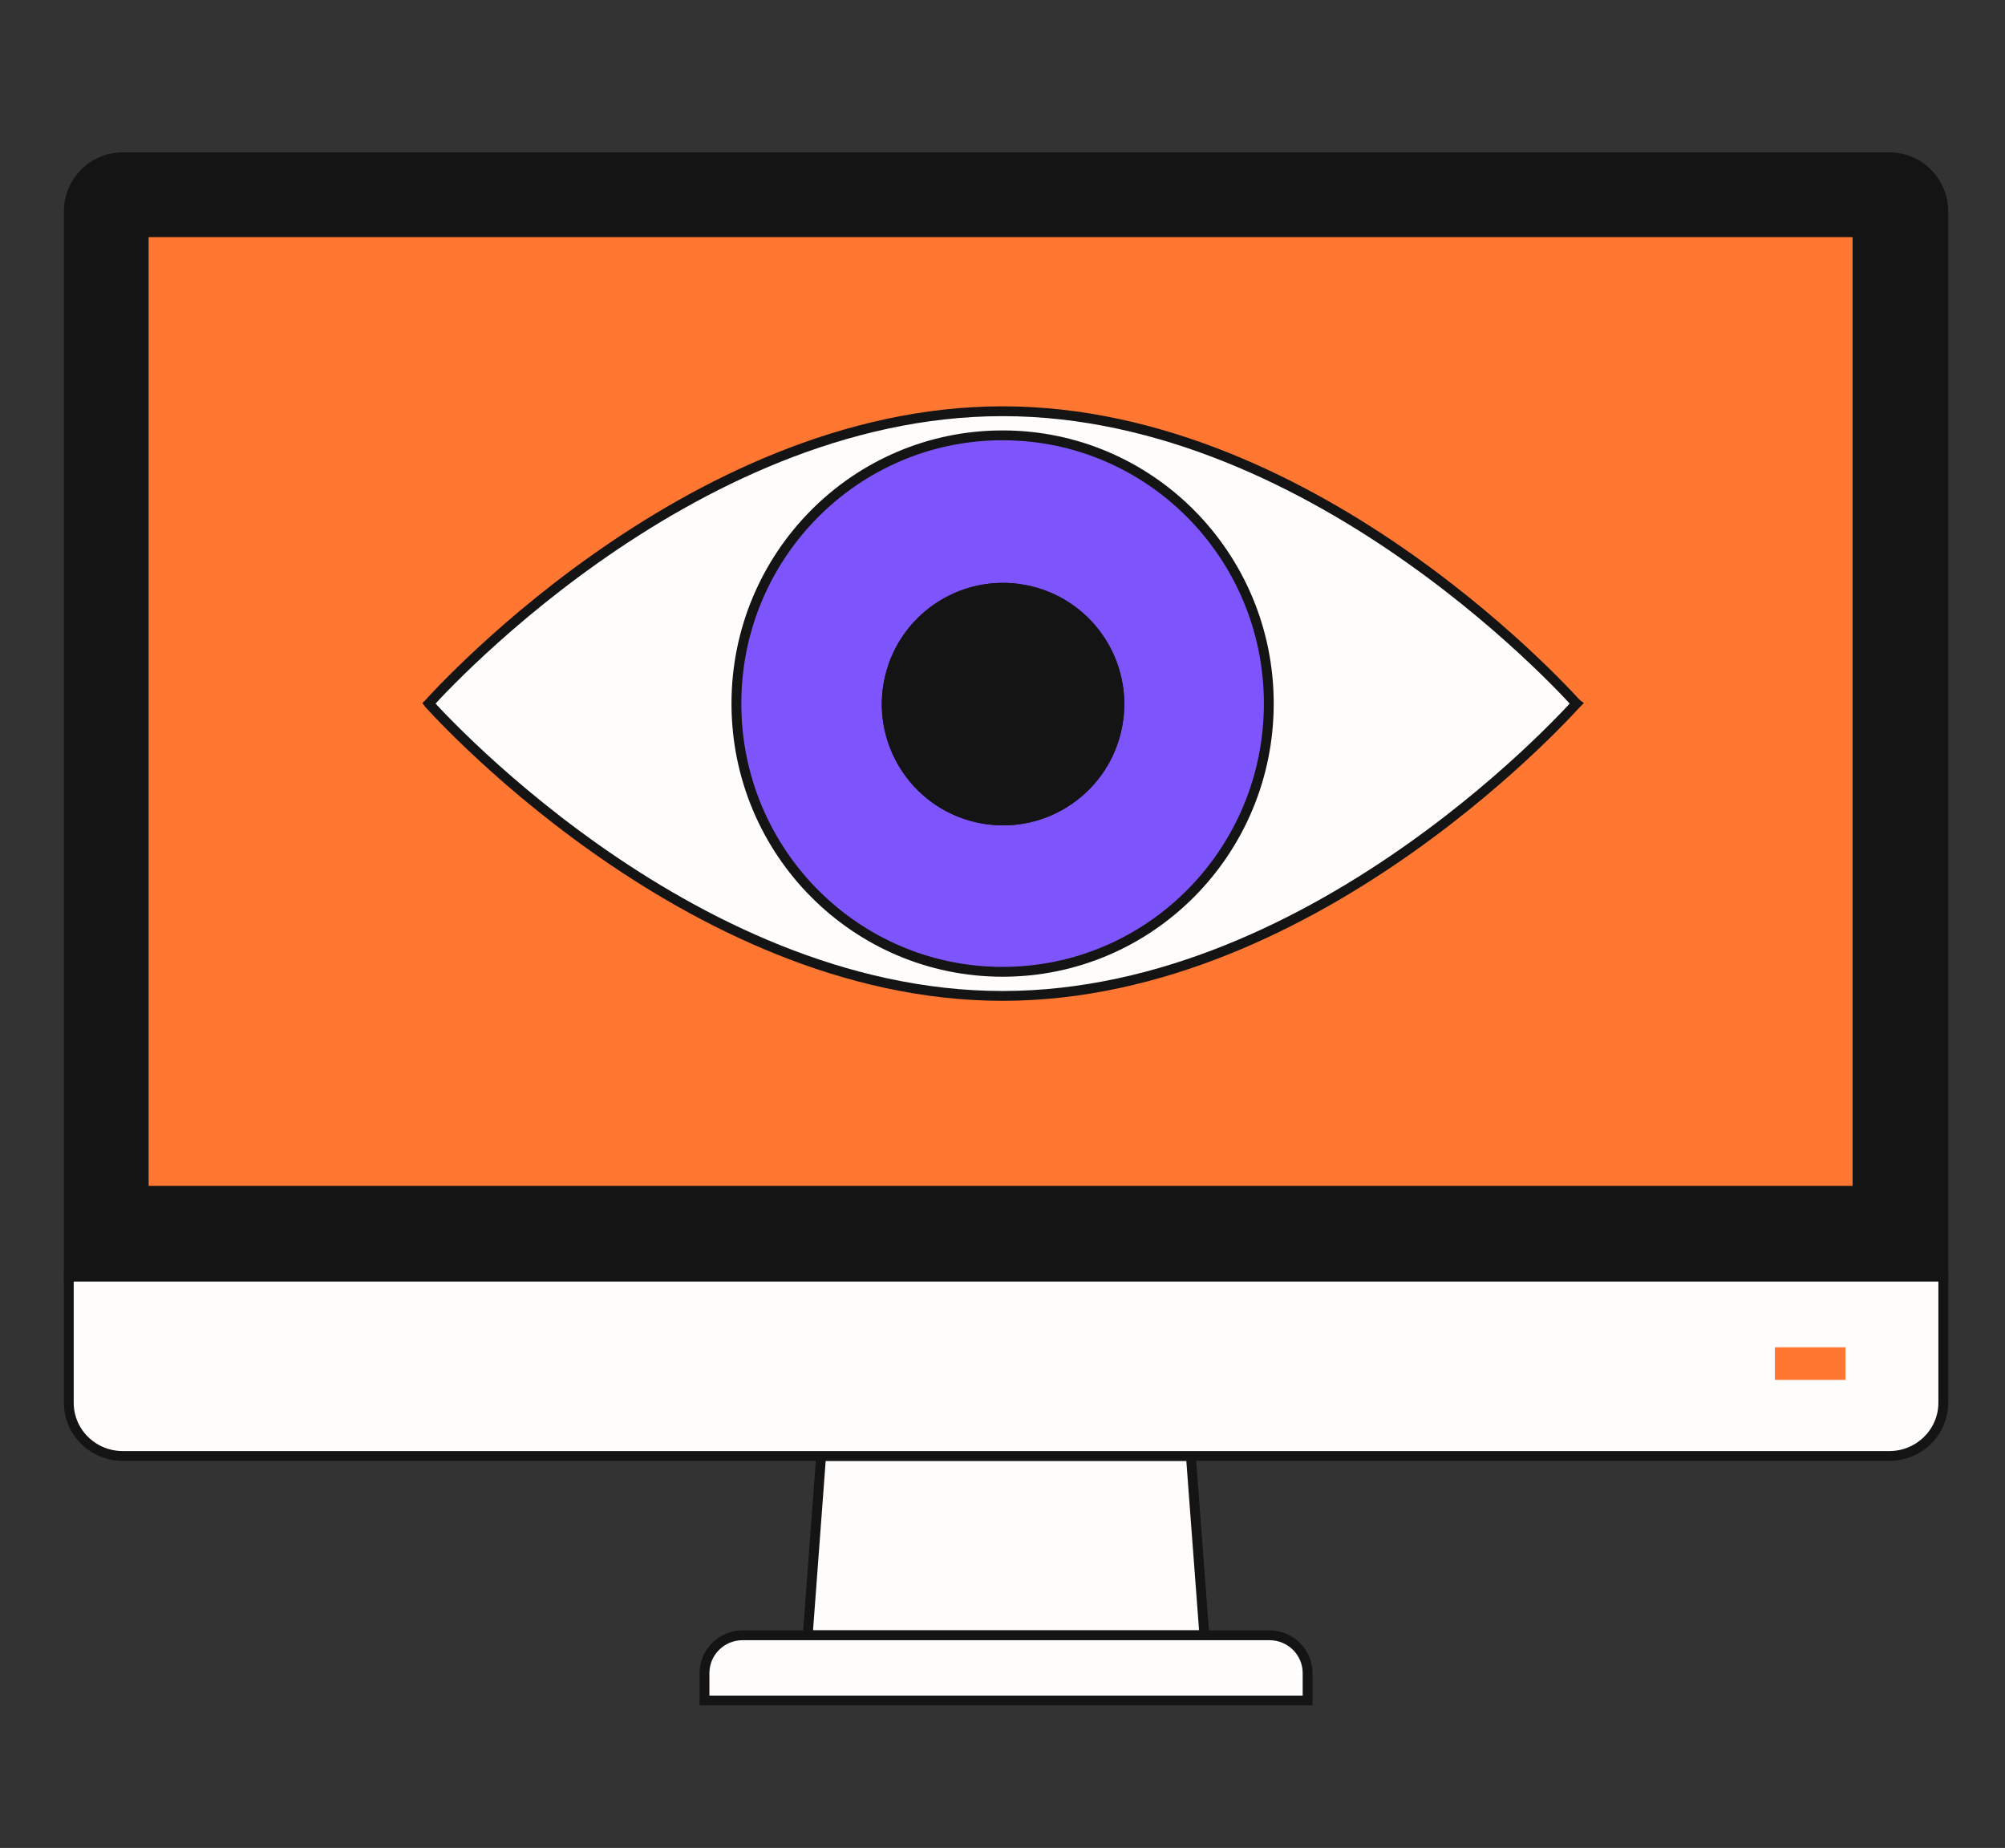
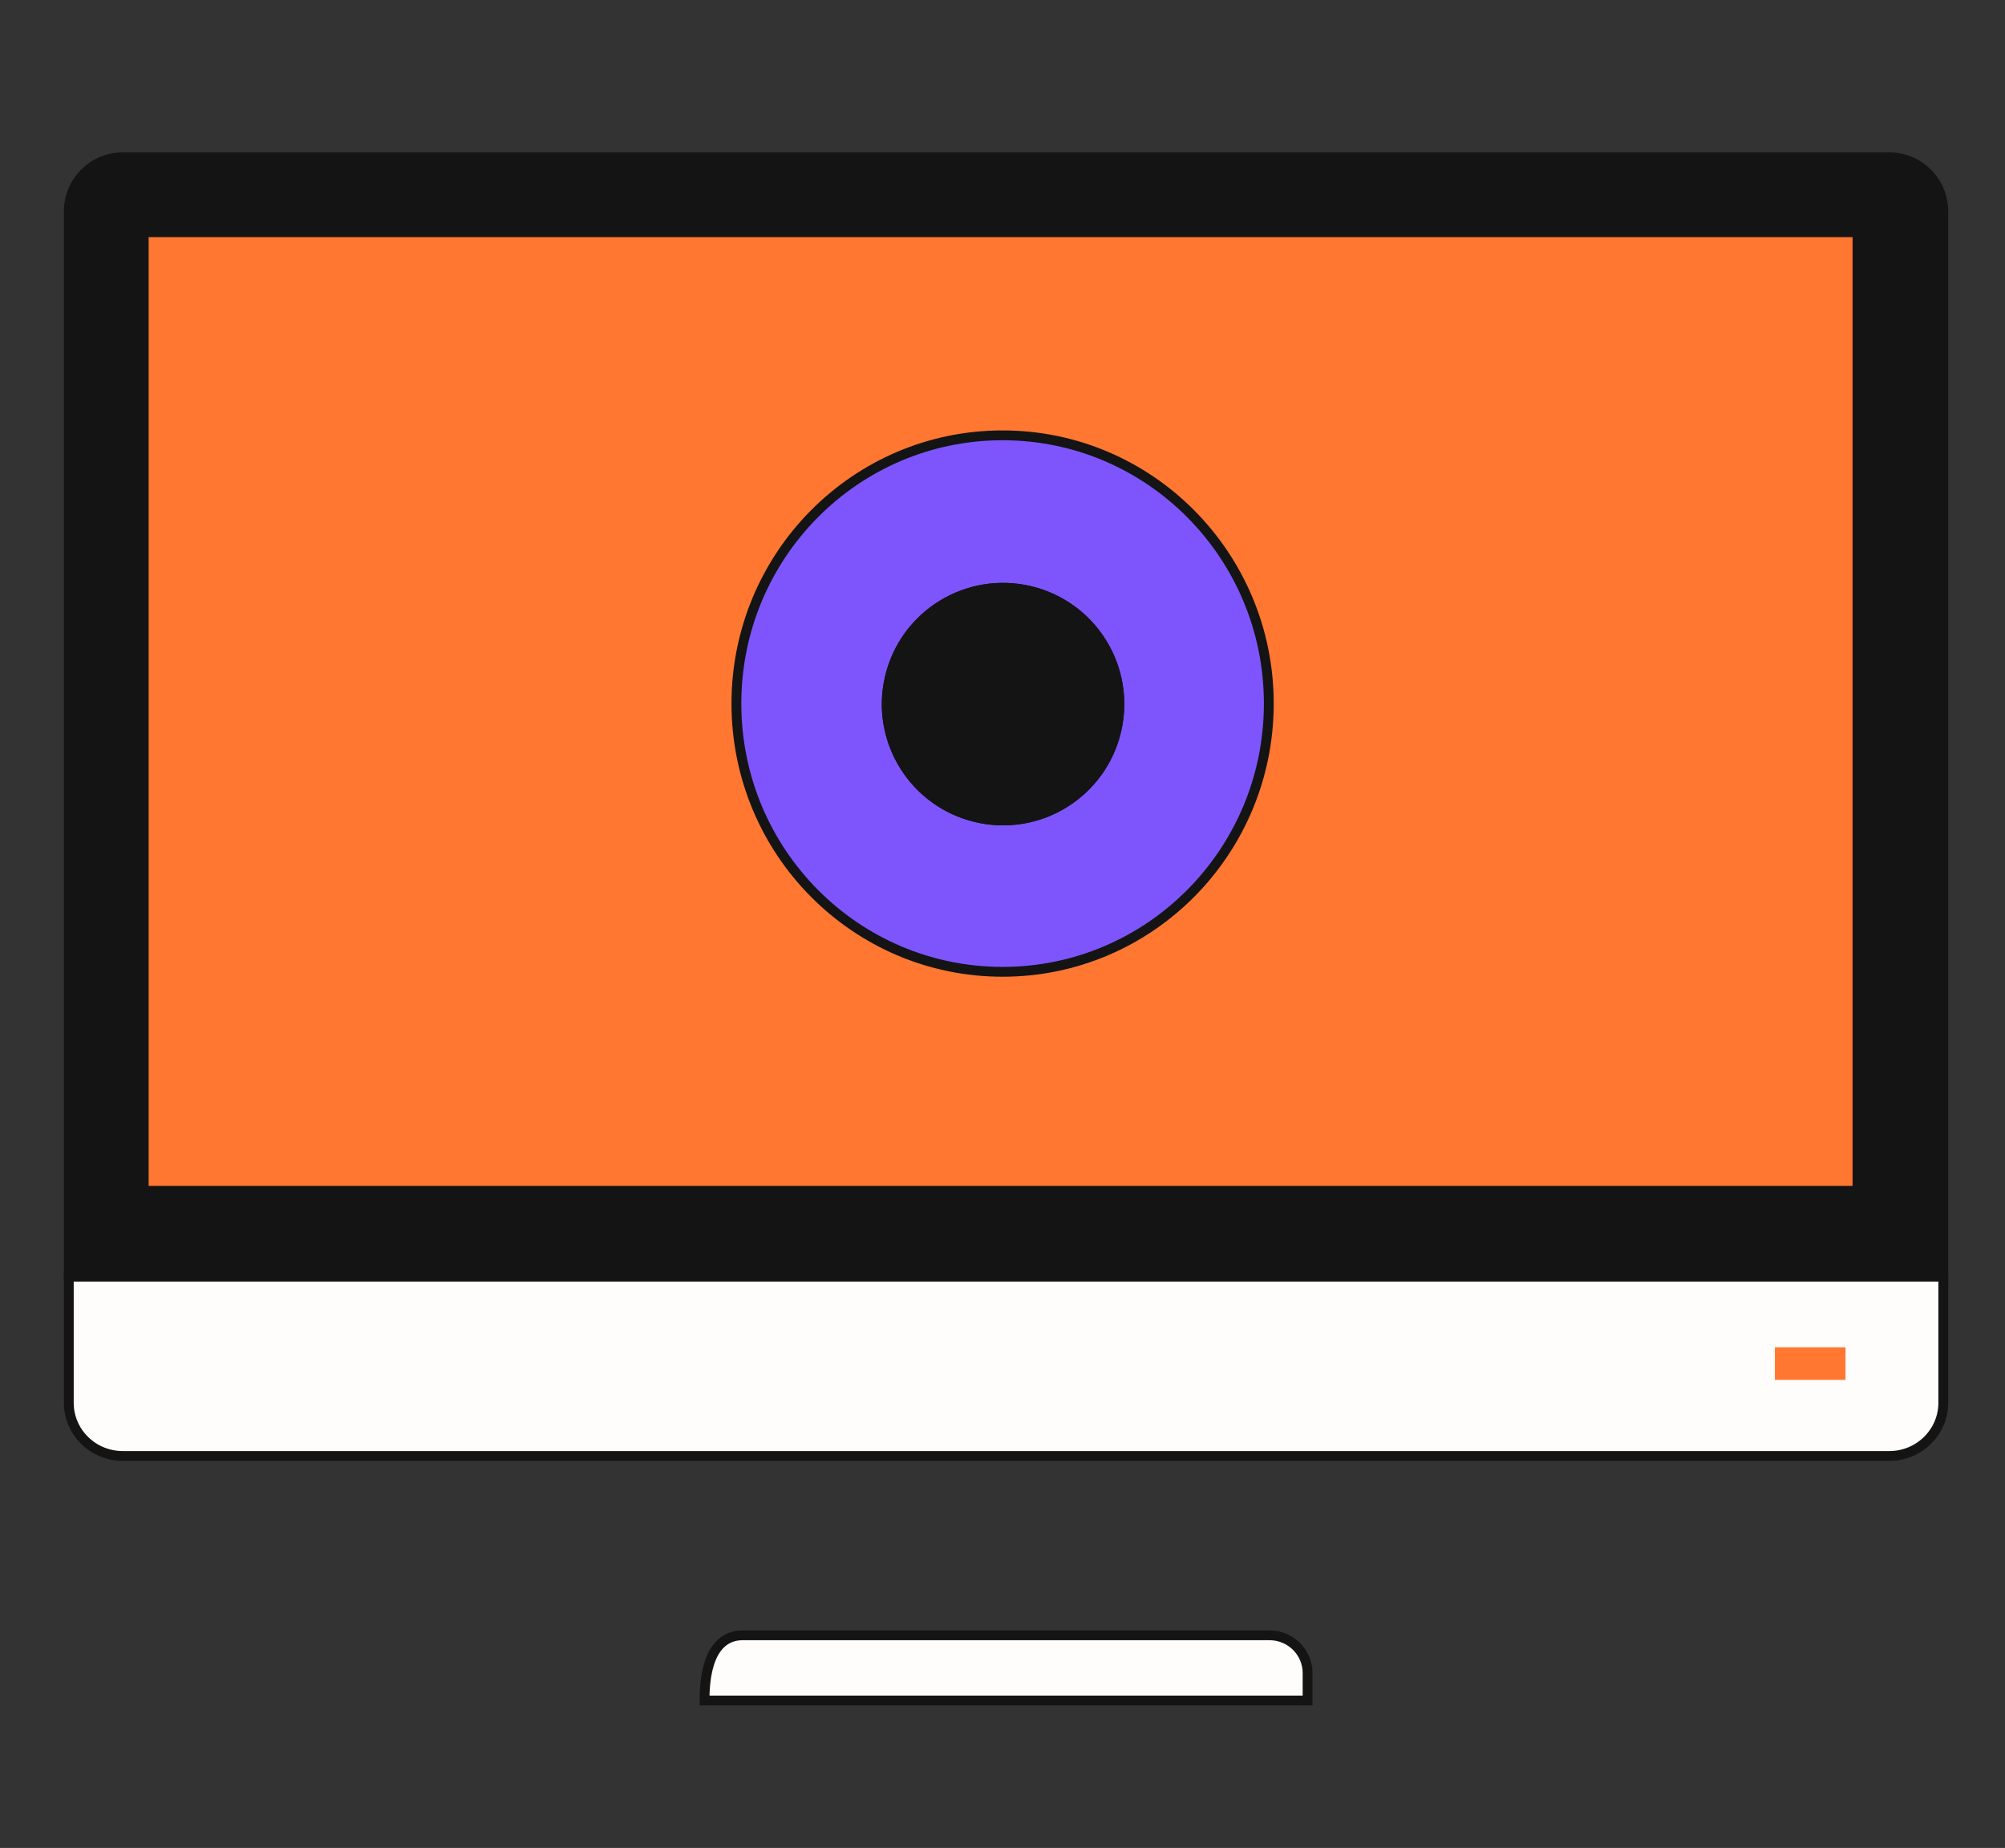
<svg xmlns="http://www.w3.org/2000/svg" width="204" height="188" viewBox="0 0 204 188" fill="none">
  <rect x="0" y="0" width="204" height="188" fill="#333333" stroke="none" />
-   <path d="M122.539 166.366H82.184L83.249 152.102L83.545 148.123H121.168L121.464 152.102L122.539 166.366Z" fill="#FEFDFB" stroke="#141414" />
-   <path d="M133.042 170.209V173H71.68V170.209C71.68 168.086 73.417 166.366 75.561 166.366H129.161C131.305 166.366 133.042 168.086 133.042 170.209Z" fill="#FEFDFB" stroke="#141414" />
+   <path d="M133.042 170.209V173H71.68C71.68 168.086 73.417 166.366 75.561 166.366H129.161C131.305 166.366 133.042 168.086 133.042 170.209Z" fill="#FEFDFB" stroke="#141414" />
  <path d="M192.236 16H12.486C9.461 16 7 18.461 7 21.508V129.88H197.722V21.508C197.722 18.471 195.261 16 192.236 16ZM189.834 122.258H13.672V22.699H189.834V122.258Z" fill="#141414" stroke="#141414" />
  <path d="M197.722 129.88V142.712C197.722 145.695 195.261 148.123 192.236 148.123H12.486C9.461 148.123 7 145.705 7 142.712V129.88H197.722Z" fill="#FEFDFB" stroke="#141414" />
  <path d="M189.43 23.187H14.188V121.588H189.43V23.187Z" fill="#FF7731" stroke="#141414" />
  <path d="M188.992 23.626V121.149H14.622V23.626H188.992ZM189.981 22.634H13.633V122.141H189.981V22.634Z" fill="#141414" stroke="#141414" />
  <path d="M187.773 137.067H180.586V140.383H187.773V137.067Z" fill="#FF7731" />
-   <path d="M43.636 71.581C43.635 71.58 43.634 71.579 43.633 71.578C43.634 71.577 43.635 71.576 43.636 71.575C43.835 71.356 44.132 71.034 44.523 70.623C45.304 69.802 46.458 68.627 47.946 67.216C50.92 64.393 55.226 60.629 60.545 56.866C71.194 49.332 85.855 41.837 102.012 41.837C118.171 41.837 132.831 49.332 143.48 56.866C148.799 60.629 153.104 64.393 156.079 67.216C157.567 68.627 158.721 69.802 159.502 70.623C159.893 71.034 160.19 71.356 160.389 71.575C160.39 71.576 160.391 71.577 160.392 71.578C160.391 71.579 160.39 71.58 160.389 71.581C160.19 71.8 159.893 72.122 159.502 72.533C158.721 73.354 157.567 74.529 156.079 75.941C153.104 78.763 148.799 82.527 143.48 86.29C132.831 93.824 118.171 101.319 102.012 101.319C85.855 101.319 71.194 93.824 60.545 86.29C55.226 82.527 50.92 78.763 47.946 75.941C46.458 74.529 45.304 73.354 44.523 72.533C44.132 72.122 43.835 71.8 43.636 71.581Z" fill="#FEFDFB" stroke="#141414" />
  <path d="M129.095 71.578C129.095 86.653 116.965 98.867 102.01 98.867C87.055 98.867 74.926 86.653 74.926 71.578C74.926 56.503 87.055 44.289 102.01 44.289C116.965 44.289 129.095 56.503 129.095 71.578Z" fill="#7E55FC" stroke="#141414" />
  <path d="M104.774 60.116C111.135 61.618 115.075 67.991 113.573 74.352C112.072 80.713 105.699 84.652 99.338 83.151C92.977 81.65 89.037 75.276 90.539 68.915C92.04 62.554 98.413 58.615 104.774 60.116Z" fill="#141414" stroke="#141414" />
  <path d="M104.774 60.116C111.135 61.618 115.075 67.991 113.573 74.352C112.072 80.713 105.699 84.652 99.338 83.151C92.977 81.65 89.037 75.276 90.539 68.915C92.04 62.554 98.413 58.615 104.774 60.116Z" fill="#141414" stroke="#141414" />
</svg>